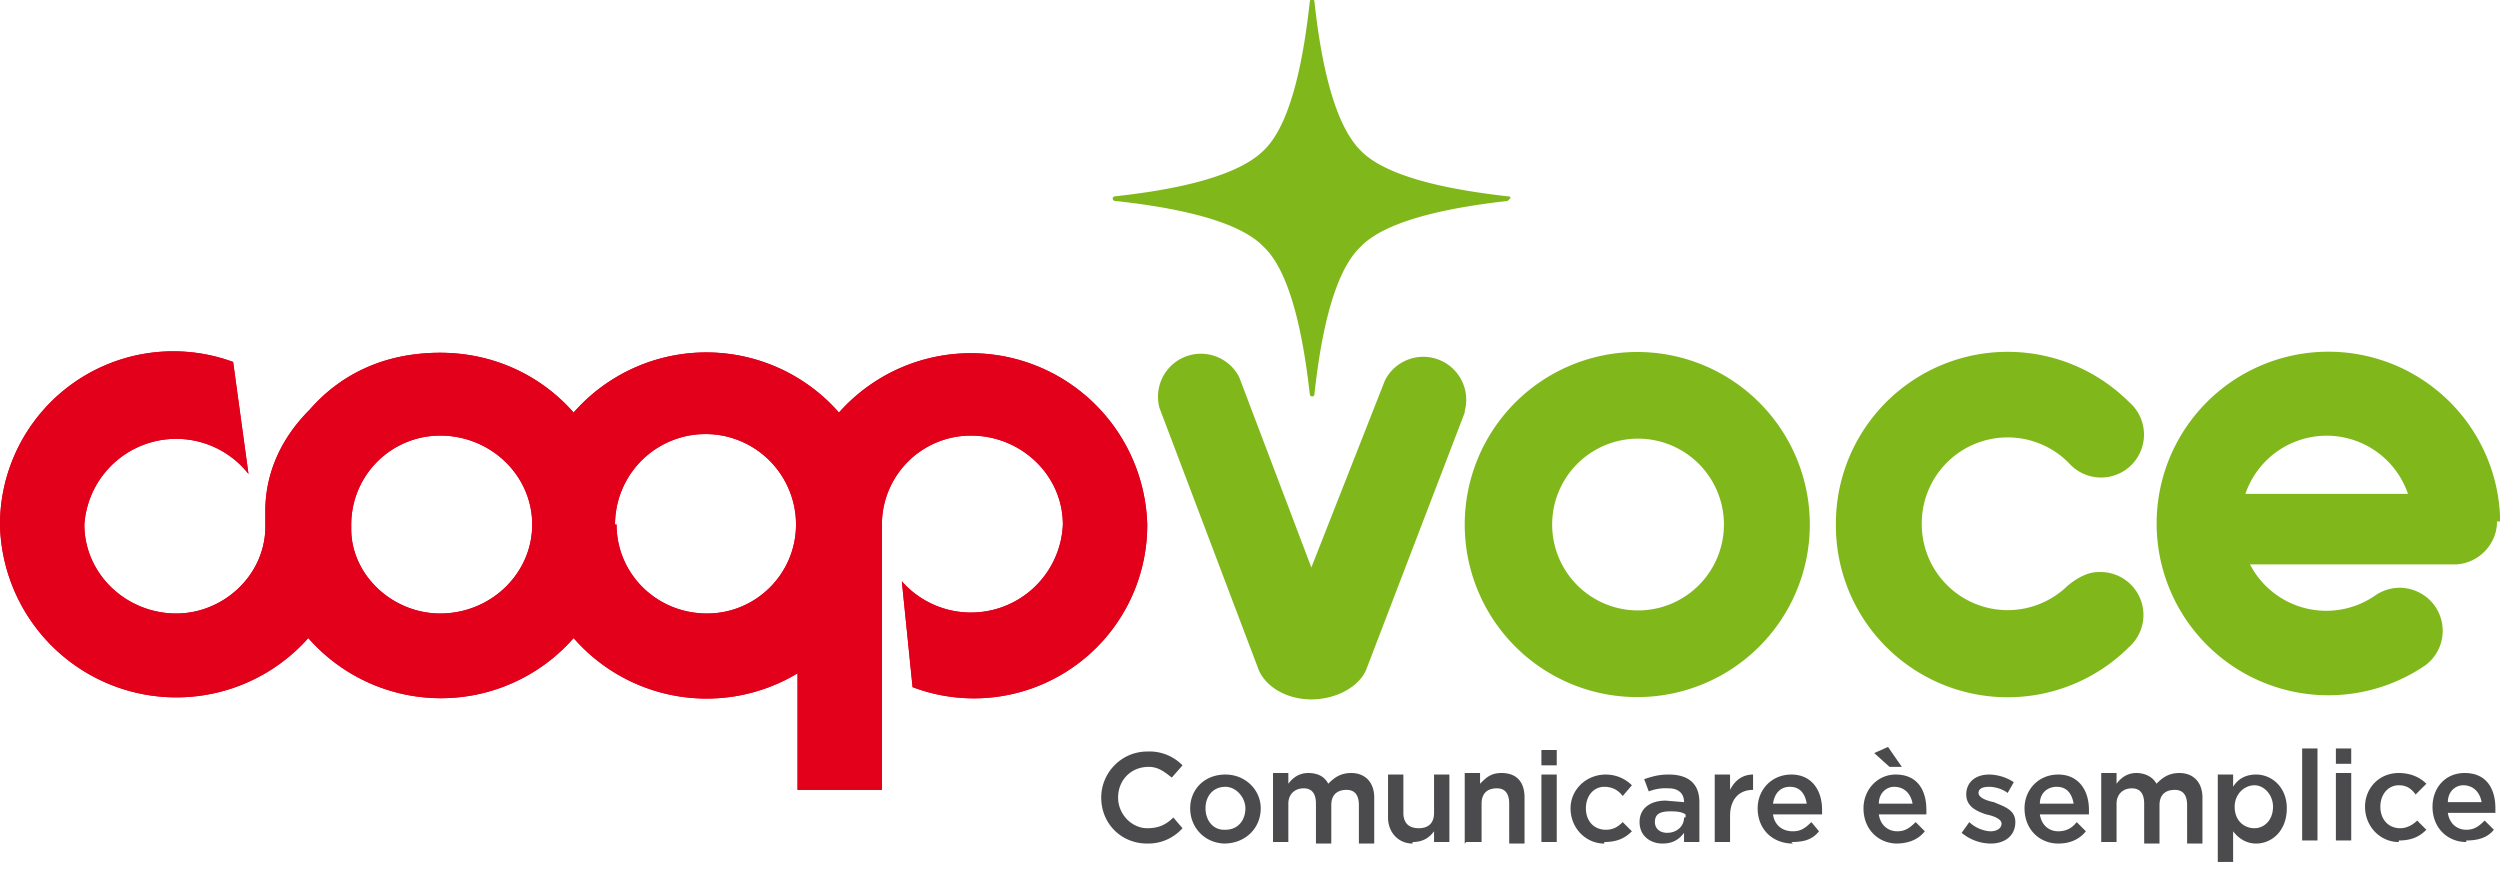
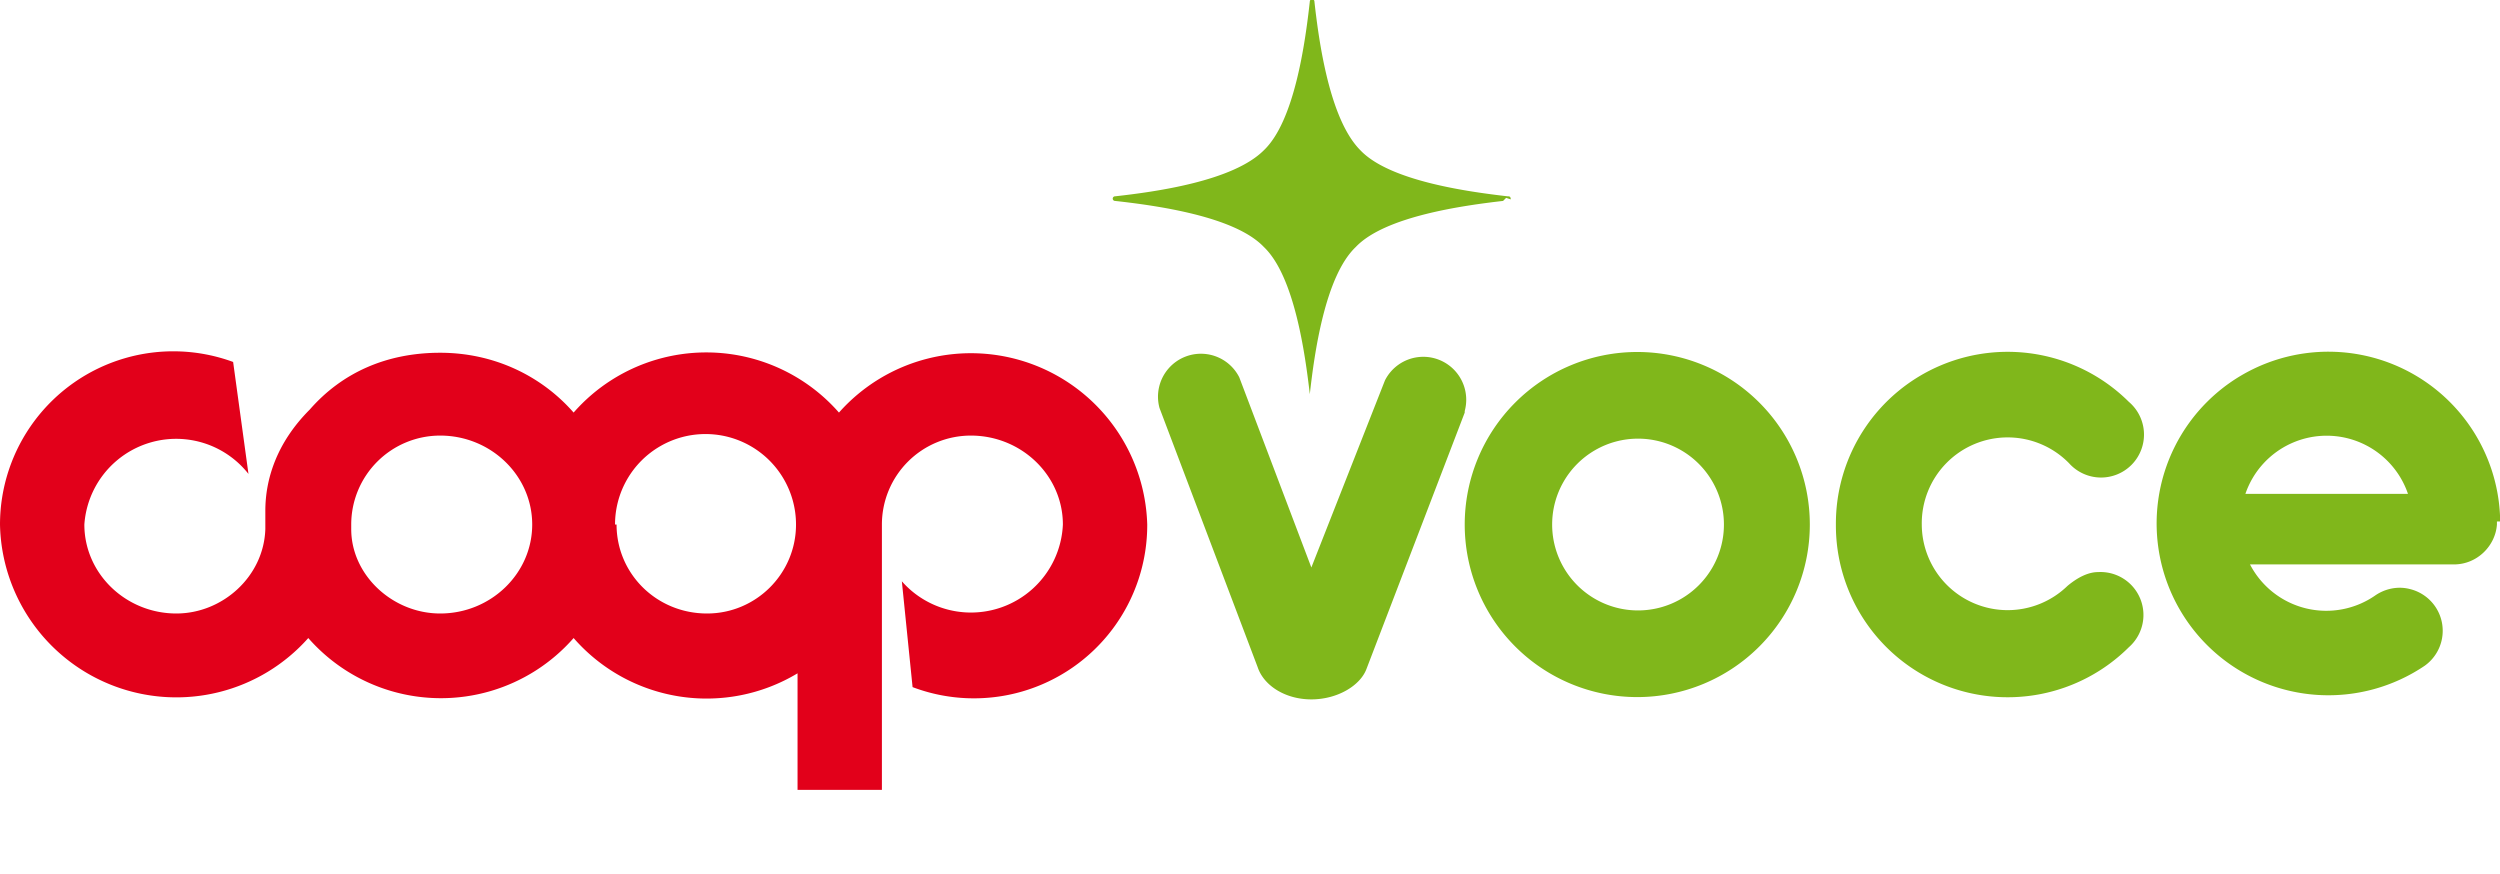
<svg xmlns="http://www.w3.org/2000/svg" width="163" height="57">
  <g fill="none" fill-rule="evenodd">
-     <path d="M74.8 55a3 3 0 0 0 2.3-1l-.6-.7c-.5.5-1 .7-1.7.7-1 0-1.9-.9-1.9-2s.8-2 2-2c.6 0 1 .3 1.5.7l.7-.8a3 3 0 0 0-2.3-.9c-1.7 0-3 1.4-3 3 0 1.7 1.3 3 3 3Zm5 0c1.4 0 2.4-1 2.4-2.3 0-1.2-1-2.2-2.3-2.2-1.4 0-2.3 1-2.3 2.2 0 1.3 1 2.3 2.3 2.3Zm0-.9c-.7 0-1.2-.6-1.2-1.4 0-.8.5-1.4 1.3-1.4.7 0 1.3.7 1.3 1.4 0 .8-.5 1.4-1.3 1.4Zm3.2.8h1v-2.5c0-.6.4-1 1-1 .5 0 .8.3.8 1V55h1v-2.5c0-.7.4-1 1-1 .5 0 .8.3.8 1V55h1V52c0-1-.6-1.6-1.5-1.6-.7 0-1.1.3-1.5.7-.2-.4-.6-.7-1.3-.7-.6 0-1 .3-1.3.7v-.7h-1V55Zm9.1 0c.7 0 1.1-.3 1.4-.7v.7h1v-4.4h-1V53c0 .7-.4 1-1 1s-1-.3-1-1v-2.5h-1v2.8c0 1 .7 1.7 1.6 1.7Zm3.5 0h1v-2.5c0-.6.3-1 1-1 .5 0 .8.3.8 1V55h1V52c0-1-.5-1.6-1.5-1.6-.7 0-1 .3-1.4.7v-.7h-1V55Zm4.9-5h1v-1h-1v1Zm0 5h1v-4.4h-1V55Zm4.1 0c.9 0 1.4-.3 1.8-.7l-.6-.6c-.3.3-.6.5-1.1.5-.8 0-1.3-.6-1.3-1.4 0-.8.5-1.4 1.2-1.4.5 0 .9.2 1.2.6l.6-.7c-.4-.4-1-.7-1.7-.7-1.3 0-2.3 1-2.3 2.2 0 1.3 1 2.3 2.2 2.3Zm6.2 0v-2.6c0-1.1-.6-1.8-2-1.8-.6 0-1 .1-1.6.3l.3.8a3 3 0 0 1 1.3-.2c.6 0 1 .3 1 .9l-1.2-.1c-1 0-1.7.5-1.7 1.4 0 .9.7 1.4 1.5 1.4.7 0 1.1-.3 1.4-.7v.6h1Zm-1-1.6c0 .6-.5 1-1.1 1-.5 0-.8-.3-.8-.7 0-.5.3-.7 1-.7.3 0 .7 0 1 .2v.2Zm2 1.6h1v-1.7c0-1.1.6-1.7 1.5-1.7v-1c-.7 0-1.2.4-1.5 1v-1h-1V55Zm5 0c.9 0 1.4-.2 1.8-.7l-.5-.6c-.4.4-.7.6-1.2.6-.7 0-1.2-.4-1.3-1.1h3.2v-.3c0-1.3-.7-2.3-2-2.3s-2.2 1-2.2 2.2c0 1.4 1 2.3 2.3 2.3Zm-1.2-2.5c.1-.7.5-1.1 1.1-1.1.7 0 1 .5 1.1 1.1h-2.2Zm8 2.6c.9 0 1.5-.3 1.9-.8l-.6-.6c-.4.4-.7.6-1.2.6-.6 0-1.1-.4-1.2-1.1h3.1v-.3c0-1.3-.6-2.3-2-2.3-1.2 0-2.1 1-2.1 2.2 0 1.4 1 2.3 2.2 2.3Zm-1.1-2.6c0-.7.5-1.1 1-1.1.7 0 1.1.5 1.2 1.1h-2.2Zm.7-2.4h.8l-.9-1.3-.9.4 1 .9Zm6.6 5c.9 0 1.6-.5 1.6-1.4 0-.8-.7-1-1.4-1.3-.5-.1-1-.3-1-.6s.3-.4.7-.4c.3 0 .8.1 1.2.4l.4-.7a3 3 0 0 0-1.6-.5c-.9 0-1.5.5-1.5 1.3s.7 1.1 1.3 1.3c.5.1 1 .3 1 .6s-.3.5-.7.5c-.4 0-1-.2-1.4-.6l-.5.7a3 3 0 0 0 1.9.7Zm4.4 0c.8 0 1.4-.3 1.8-.8l-.6-.6c-.3.4-.7.6-1.2.6-.6 0-1.1-.4-1.2-1.1h3.2v-.3c0-1.3-.7-2.3-2-2.3s-2.2 1-2.2 2.2c0 1.4 1 2.3 2.2 2.3Zm-1.2-2.6c0-.7.5-1.1 1.1-1.1.7 0 1 .5 1.1 1.1H133Zm4 2.5h1v-2.5c0-.6.4-1 1-1 .5 0 .8.3.8 1V55h1v-2.5c0-.7.4-1 1-1 .5 0 .8.3.8 1V55h1V52c0-1-.6-1.6-1.5-1.6-.7 0-1.1.3-1.5.7-.2-.4-.7-.7-1.3-.7-.6 0-1 .3-1.3.7v-.7h-1V55Zm7.6 1.3h1v-2c.3.4.8.8 1.5.8 1 0 2-.8 2-2.3 0-1.4-1-2.2-2-2.2-.7 0-1.2.3-1.5.8v-.8h-1v5.7ZM147 54c-.7 0-1.3-.5-1.3-1.4 0-.8.6-1.4 1.3-1.4.6 0 1.2.6 1.2 1.4 0 .9-.6 1.4-1.2 1.4Zm3.1.8h1v-6h-1v6Zm2.2-5h1v-1h-1v1Zm0 5h1v-4.4h-1V55Zm4.1 0c.9 0 1.4-.3 1.8-.7l-.6-.6c-.3.3-.7.5-1.1.5-.8 0-1.3-.6-1.3-1.4 0-.8.5-1.4 1.2-1.4.5 0 .8.2 1.1.6l.7-.7c-.4-.4-1-.7-1.8-.7-1.3 0-2.2 1-2.2 2.2 0 1.3 1 2.3 2.2 2.3Zm4.4 0c.8 0 1.4-.2 1.8-.7l-.6-.6c-.4.4-.7.6-1.2.6-.6 0-1.1-.4-1.2-1.1h3.1v-.3c0-1.3-.6-2.3-2-2.3-1.3 0-2.1 1-2.1 2.2 0 1.4 1 2.3 2.2 2.3Zm-1.2-2.5c0-.7.5-1.1 1-1.1.7 0 1.1.5 1.2 1.1h-2.2Z" fill="#4B4B4D" />
    <path d="M17.3 34.2V33.3c0-2 .7-4.4 2.9-6.6 2.1-2.4 5-3.7 8.5-3.7s6.6 1.5 8.7 3.9a11.5 11.5 0 0 1 17.3 0 11.5 11.5 0 0 1 20.1 7.3 11.3 11.3 0 0 1-15.3 10.6l-.7-6.9a6 6 0 0 0 10.5-3.7c0-3.2-2.7-5.8-6-5.8a5.8 5.8 0 0 0-5.8 5.8V51.5H52v-7.6a11.5 11.5 0 0 1-14.6-2.3 11.5 11.5 0 0 1-17.3 0A11.5 11.5 0 0 1 0 34.2a11.3 11.3 0 0 1 15.2-10.6l1 7.3a6 6 0 0 0-10.7 3.3c0 3.2 2.7 5.8 6 5.8 3 0 5.7-2.4 5.8-5.5v-.3Zm5.6 0v.3c0 3 2.7 5.5 5.8 5.5 3.3 0 6-2.6 6-5.8 0-3.2-2.7-5.8-6-5.8a5.8 5.8 0 0 0-5.8 5.8Zm0 0V34v.5-.3Zm17.3 0c0 3.2 2.6 5.8 5.9 5.8 3.2 0 5.8-2.6 5.8-5.8a5.8 5.8 0 0 0-11.8 0Z" fill="#E2001A" />
-     <path d="M17.3 34.2V33.3c0-2 .7-4.4 2.9-6.6 2.1-2.4 5-3.7 8.5-3.7s6.6 1.5 8.7 3.9a11.5 11.5 0 0 1 17.3 0 11.5 11.5 0 0 1 20.1 7.3 11.3 11.3 0 0 1-15.3 10.6l-.7-6.9a6 6 0 0 0 10.5-3.7c0-3.2-2.7-5.8-6-5.8a5.8 5.8 0 0 0-5.8 5.8V51.5H52v-7.6a11.5 11.5 0 0 1-14.6-2.3 11.5 11.5 0 0 1-17.3 0A11.5 11.5 0 0 1 0 34.2a11.3 11.3 0 0 1 15.2-10.6l1 7.3a6 6 0 0 0-10.7 3.3c0 3.2 2.7 5.8 6 5.8 3 0 5.7-2.4 5.8-5.5v-.3Zm5.6 0v.3c0 3 2.7 5.5 5.8 5.5 3.3 0 6-2.6 6-5.8 0-3.2-2.7-5.8-6-5.8a5.8 5.8 0 0 0-5.8 5.8Zm0 0V34v.5-.3Zm17.3 0c0 3.2 2.6 5.8 5.9 5.8 3.2 0 5.8-2.6 5.8-5.8a5.8 5.8 0 0 0-11.8 0Z" fill="#E2001A" />
-     <path d="M98.5 13c0-.2-.1-.2-.2-.2-2.6-.3-7.7-1-9.6-3-2-2-2.7-7-3-9.7a.1.1 0 0 0-.3 0c-.3 2.7-1 7.8-3 9.7-2 2-7 2.7-9.7 3a.1.1 0 0 0 0 .3c2.7.3 7.8 1 9.7 3 2 1.9 2.7 7 3 9.6a.1.1 0 1 0 .3 0c.3-2.7 1-7.7 3-9.6 1.9-2 7-2.7 9.6-3l.2-.2" fill="#80B71B" />
+     <path d="M98.5 13c0-.2-.1-.2-.2-.2-2.6-.3-7.7-1-9.6-3-2-2-2.7-7-3-9.7a.1.1 0 0 0-.3 0c-.3 2.7-1 7.8-3 9.7-2 2-7 2.7-9.7 3a.1.1 0 0 0 0 .3c2.7.3 7.8 1 9.7 3 2 1.9 2.7 7 3 9.6c.3-2.7 1-7.7 3-9.6 1.9-2 7-2.7 9.6-3l.2-.2" fill="#80B71B" />
    <path d="M163 34v-.4a11.2 11.2 0 1 0-4.9 9.8 2.8 2.8 0 0 0-1-5c-.8-.2-1.6 0-2.2.4a5.6 5.6 0 0 1-8.2-2H160c1.5 0 2.7-1.2 2.8-2.6V34Zm-6-1.8h-10.6a5.6 5.6 0 0 1 10.6 0Zm-31.7 2a5.6 5.6 0 0 1 9.6-4 2.8 2.8 0 1 0 3.9-4 11.2 11.2 0 0 0-19.1 8 11.2 11.2 0 0 0 19.1 8 2.8 2.8 0 0 0-2-4.9c-.7 0-1.4.4-2 .9a5.6 5.6 0 0 1-9.5-4Zm-7.3 0a11.2 11.2 0 1 0-22.5 0 11.2 11.2 0 0 0 22.5 0Zm-5.6 0a5.6 5.6 0 1 1-11.2 0 5.6 5.6 0 0 1 11.2 0Zm-16.9-7.4a2.8 2.8 0 0 0-5.2-2L85.5 37l-4.7-12.4a2.8 2.8 0 0 0-5.2 2L82 43.5c.4 1.2 1.8 2.1 3.5 2.1s3.2-.9 3.6-2l6.4-16.7Z" fill="#80B71B" />
  </g>
</svg>